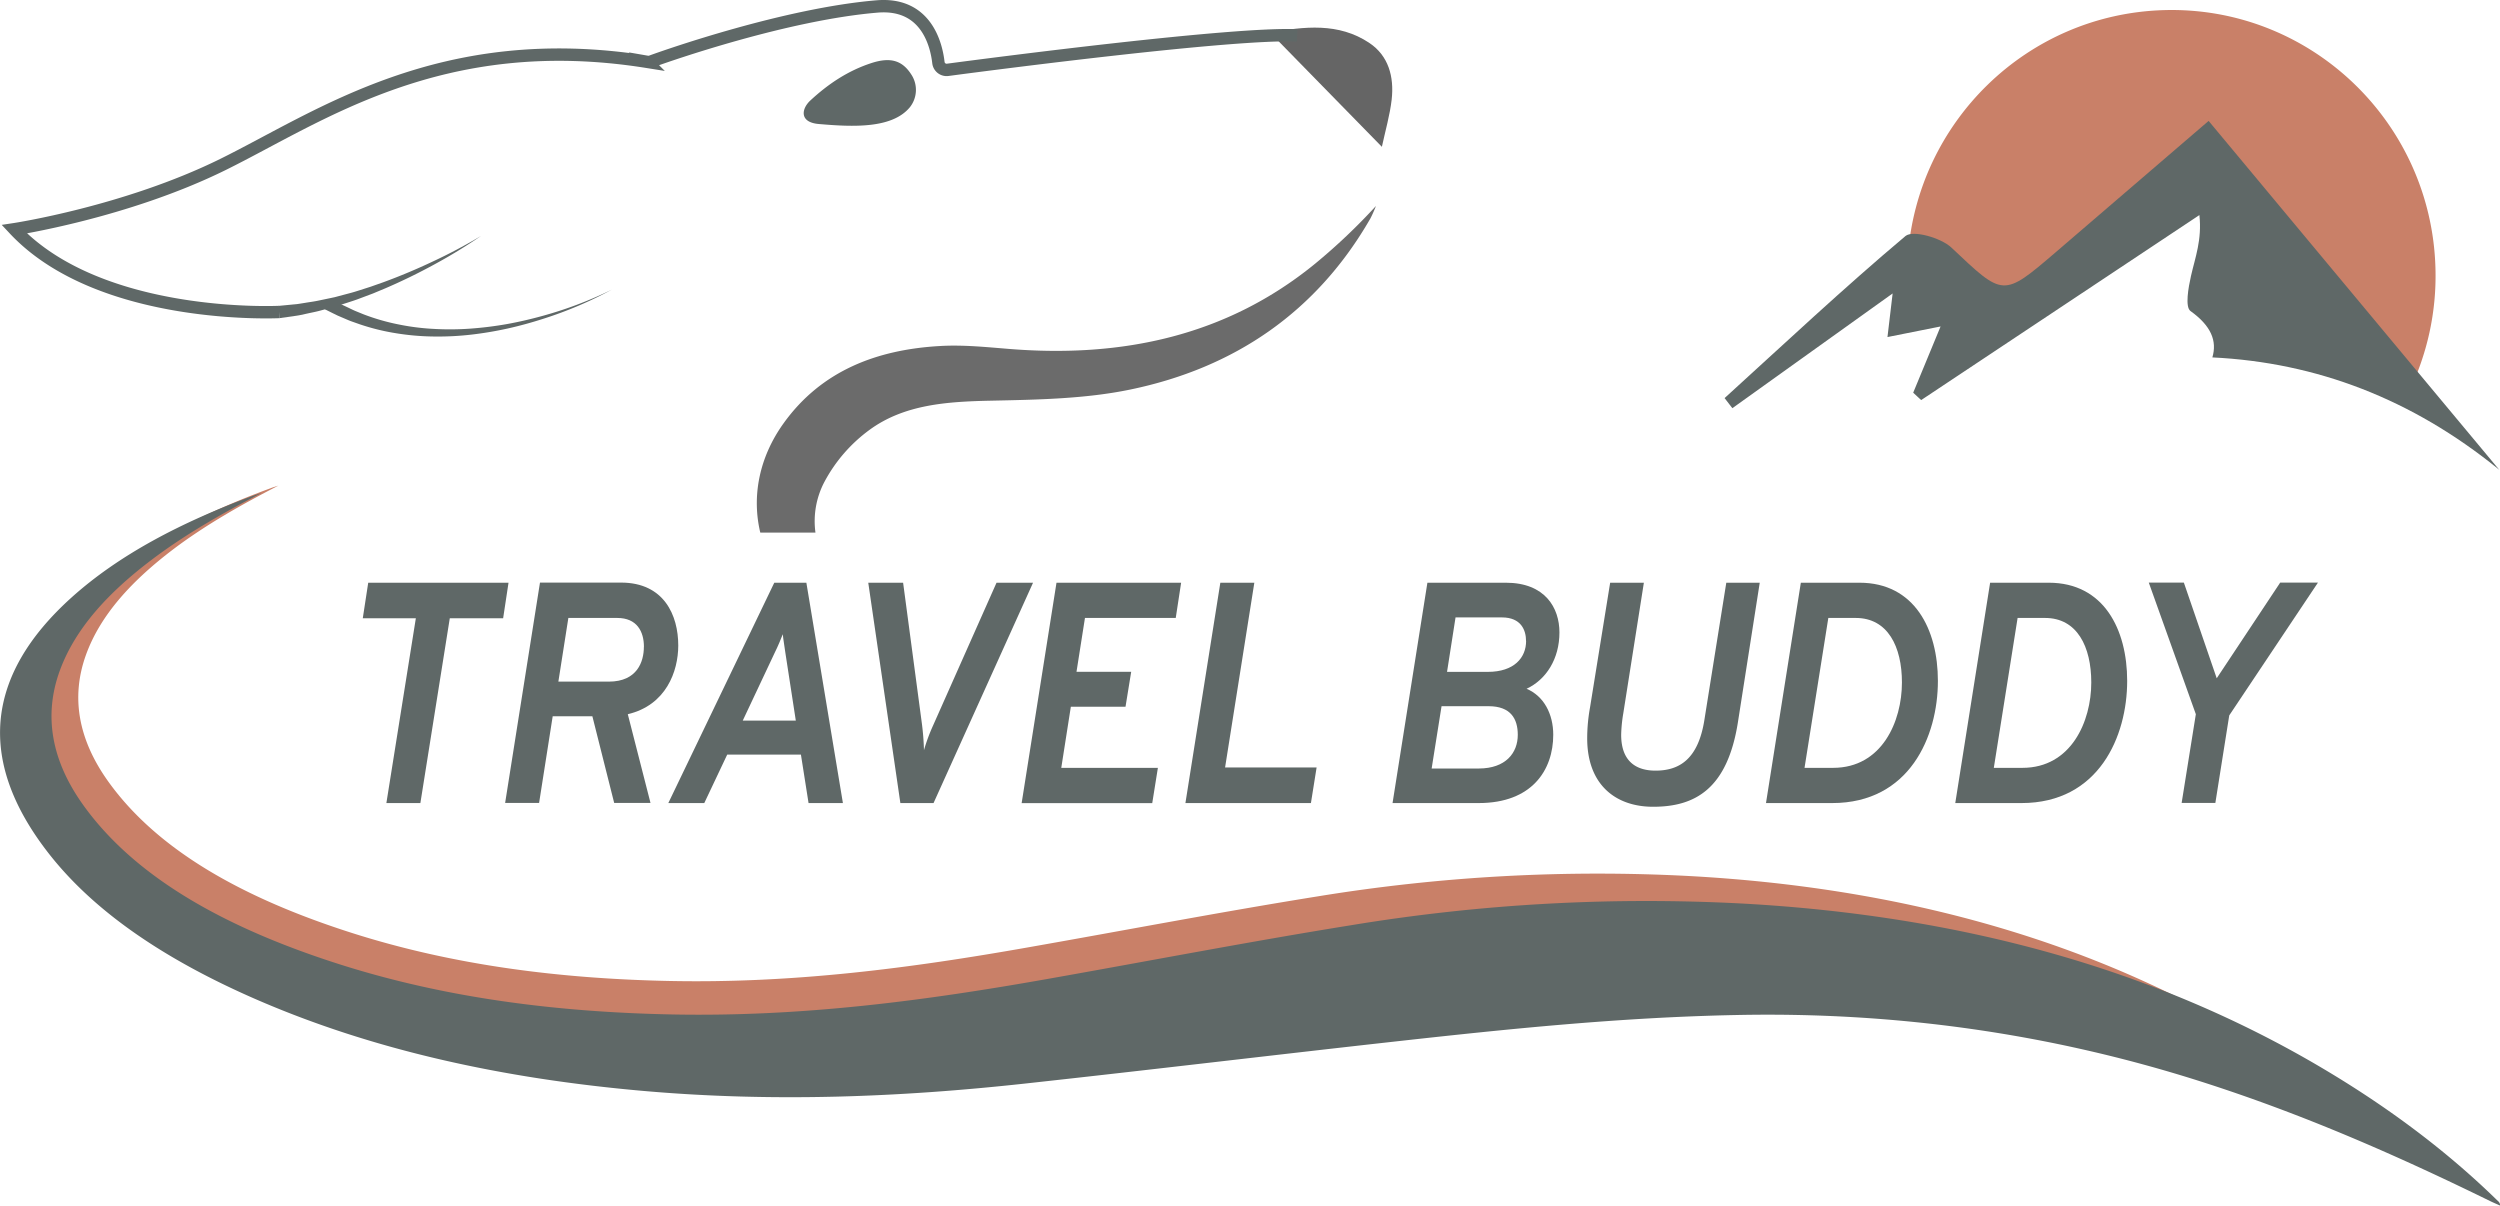
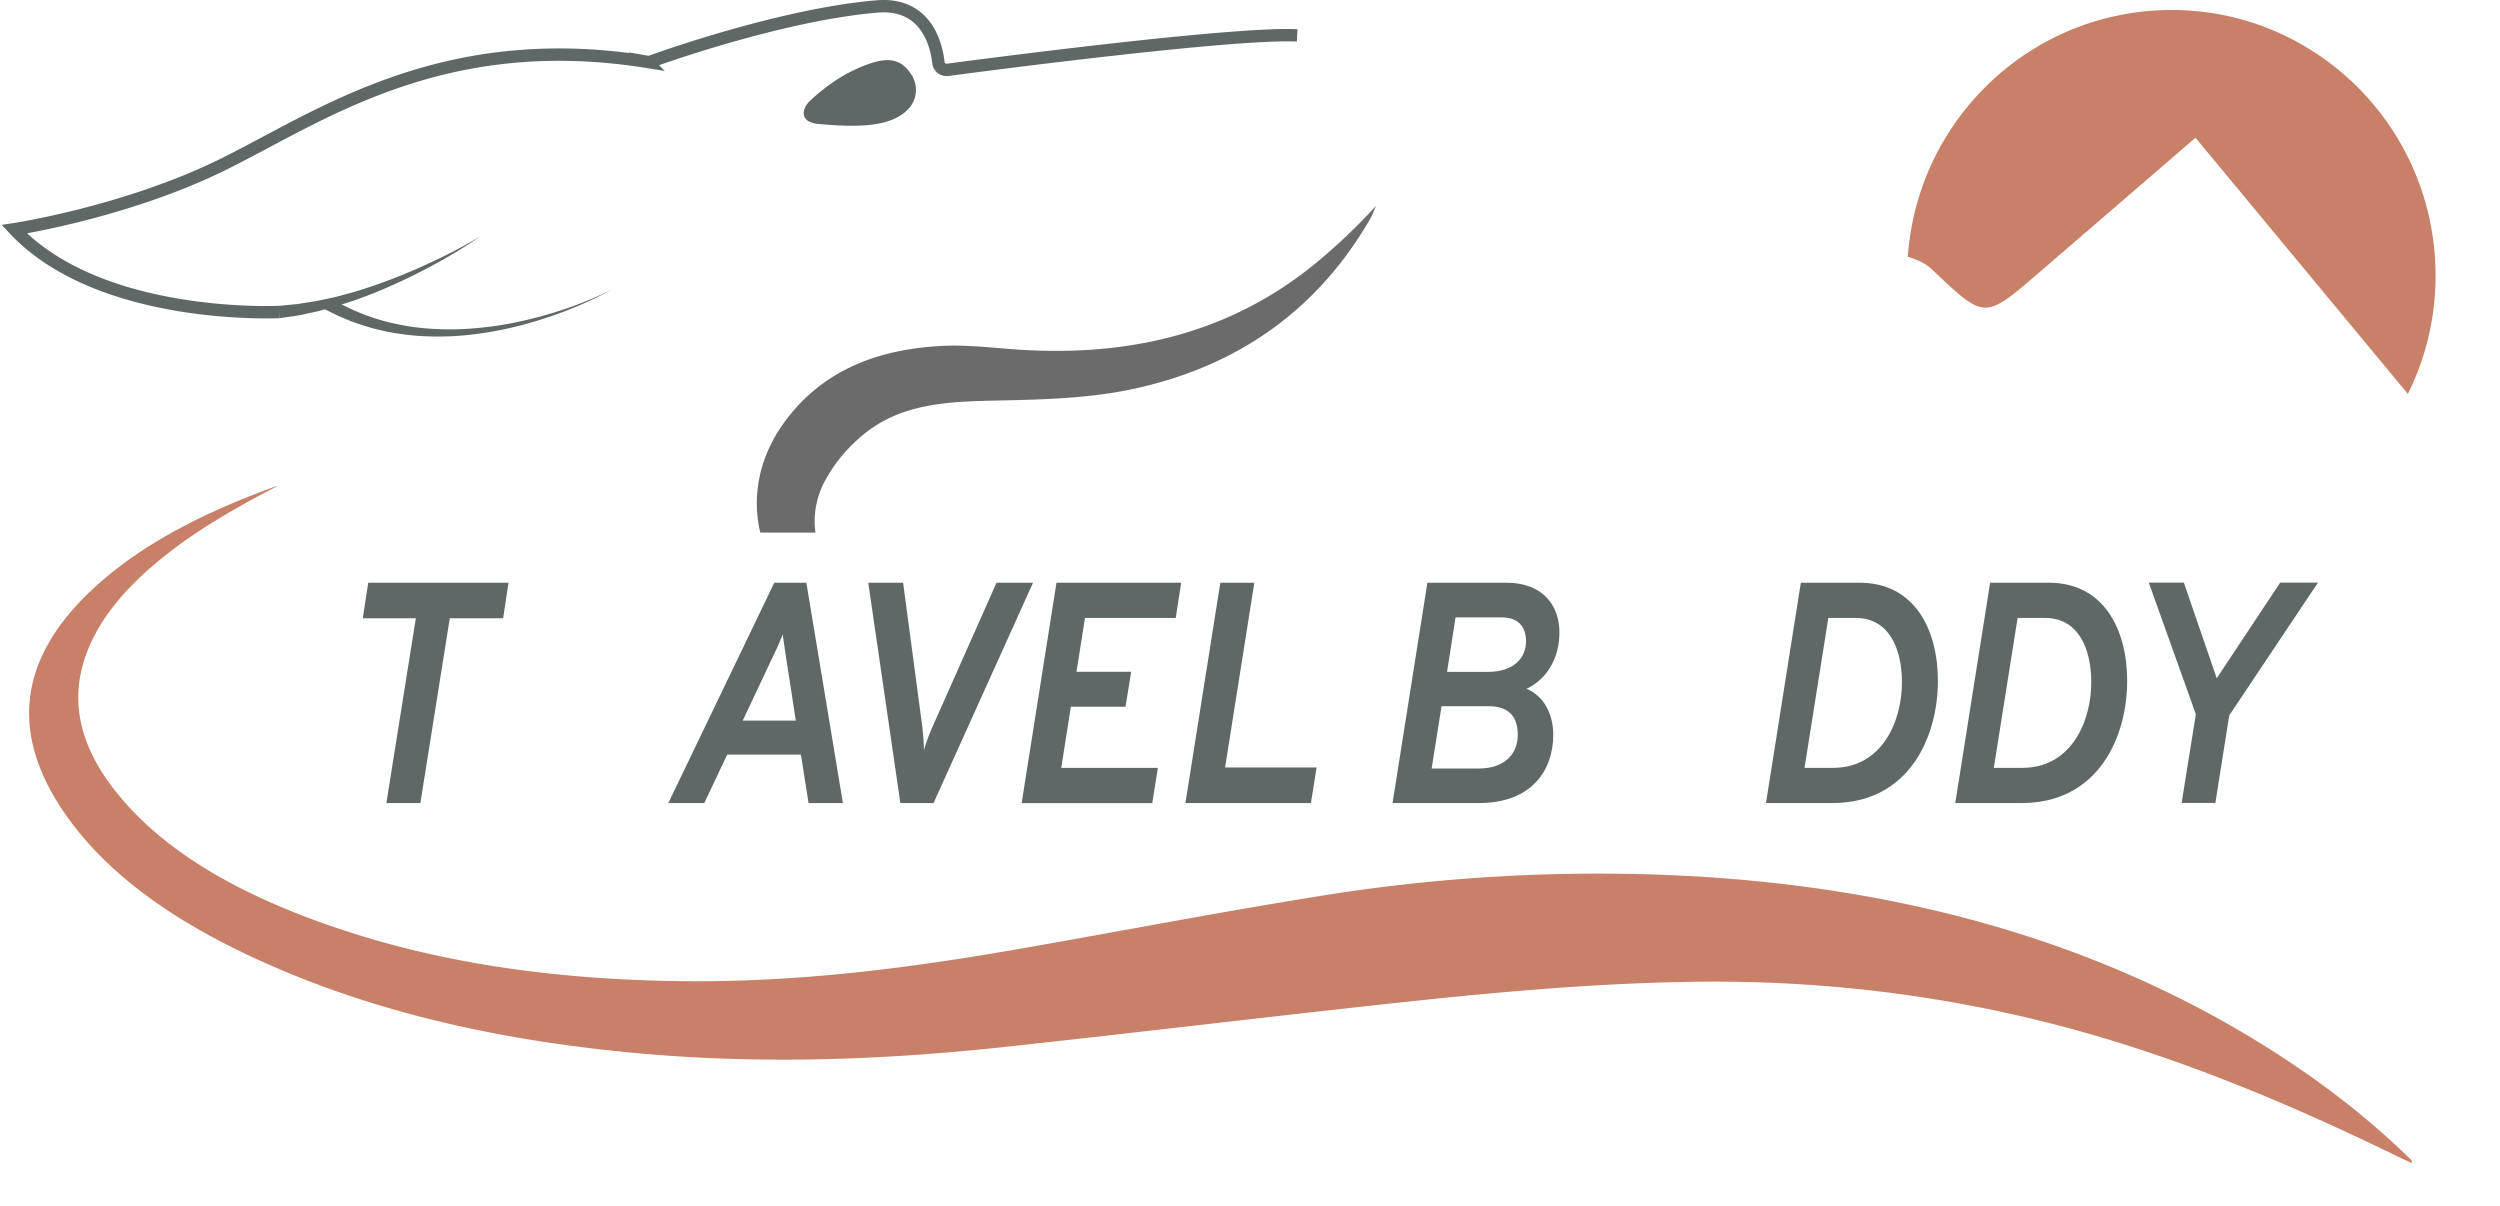
<svg xmlns="http://www.w3.org/2000/svg" id="Ebene_1" data-name="Ebene 1" viewBox="0 0 1211.7 584.3">
  <defs>
    <style>.cls-1{fill:#c98068;}.cls-2{fill:#5f6867;}.cls-3{fill:#656565;}.cls-4{fill:none;stroke:#5f6867;stroke-miterlimit:10;stroke-width:6px;}.cls-5{fill:#6b6b6b;}</style>
  </defs>
  <path class="cls-1" d="M209.46,344c-18.3,9.41-35.58,19.28-50.59,30.58-20,15.1-35.64,31.82-42.72,51.58-7.31,20.39-3.7,40.84,10.72,61.07,24.12,33.82,66.18,57,118.48,73.66C294.58,576.56,346.14,583,399,584.09c60.5,1.24,117.41-6.34,173.41-16.22,47-8.26,93.54-17.2,140.88-24.8a841.62,841.62,0,0,1,180.29-9.83c101.21,5.58,190.81,30.36,267.81,75.79q46.85,27.63,81.27,61.27a2.39,2.39,0,0,1,.91,2c-1.53-.69-3.11-1.33-4.59-2-42.48-20.75-86.34-40.08-134.29-55.28q-103.51-32.84-214.46-30.45c-53.07,1.06-104.58,6.32-155.94,12-57.39,6.34-114.57,13.17-172,19.41-57.78,6.27-116.51,8.63-176.81,3.29-63.9-5.66-124.35-18.48-179.44-42.59-39.81-17.37-72.5-38.7-94-65.62-34.31-43-30.67-82.73,9.54-118.85,21.88-19.68,50.88-34.78,84.07-46.93C206.82,344.79,208.16,344.43,209.46,344Z" transform="translate(-74.53 -108.63)" />
-   <path class="cls-2" d="M201.36,347.54c-19.21,9.91-37.34,20.32-53.09,32.23-21.09,15.9-37.45,33.51-44.91,54.33-7.68,21.48-3.9,43,11.22,64.31,25.3,35.61,69.43,60,124.29,77.52,51.66,16.49,105.75,23.26,161.16,24.38,63.48,1.28,123.18-6.75,181.92-17.15C631.23,574.44,680.11,565,729.78,557A879.3,879.3,0,0,1,919,546.56c106.23,5.84,200.24,31.91,281,79.72q49.14,29.09,85.25,64.49a2.5,2.5,0,0,1,1,2.16c-1.6-.72-3.25-1.4-4.8-2.16-44.57-21.83-90.58-42.17-140.89-58.17q-108.61-34.51-225-32c-55.68,1.14-109.73,6.7-163.62,12.69-60.23,6.7-120.23,13.92-180.5,20.51-60.63,6.63-122.26,9.13-185.53,3.54-67-5.93-130.47-19.49-188.26-44.78-41.71-18.28-76-40.77-98.56-69.08-36-45.23-32.15-87.12,10-125.16,23-20.73,53.33-36.65,88.22-49.45C198.53,348.4,200,348,201.36,347.54Z" transform="translate(-74.53 -108.63)" />
  <path class="cls-2" d="M278.28,497.86H261.8l14.28-89.56H250.36L253,391.06h68l-2.61,17.24H292.53Z" transform="translate(-74.53 -108.63)" />
-   <path class="cls-2" d="M378.81,454.79l11,43h-17.6l-10.57-42H342.41l-6.59,42H319.36L336.25,391h39.28c20.87,0,27.74,15.86,27.74,30.51C403.25,434.08,397.36,450.41,378.81,454.79Zm7.82-32.65c0-7.47-3.43-14-12.91-14H350L345.16,439H369.6c13.87,0,17-9.8,17-16.82Z" transform="translate(-74.53 -108.63)" />
  <path class="cls-2" d="M449.81,391.06h15.55l17.71,106.8H466.42l-3.7-23.5H427l-11.12,23.5H398.45Zm10.43,66.82-5.08-33c-.27-2.14-1.1-7-1.23-8.85-.69,1.83-2.61,6.41-3.71,8.54l-15.69,33.31Z" transform="translate(-74.53 -108.63)" />
  <path class="cls-2" d="M495.36,391.06h16.89l9.11,68.35a127.72,127.72,0,0,1,1,12.82,87.18,87.18,0,0,1,4.39-11.91l30.78-69.26h17.7L527,497.86H510.92Z" transform="translate(-74.53 -108.63)" />
  <path class="cls-2" d="M586.59,391.06H647l-2.61,17.08h-44l-4.1,26.09h26.51l-2.75,16.94h-26.5l-4.64,29.62h46.83L633,497.88H569.7Z" transform="translate(-74.53 -108.63)" />
  <path class="cls-2" d="M666,391.06h16.48L668.3,480.62h44.36l-2.75,17.24H649.08Z" transform="translate(-74.53 -108.63)" />
  <path class="cls-2" d="M804.36,391.06c19.09,0,26,12.2,26,24.1,0,12.82-6.45,22.89-15.93,27.31,8.37,3.51,12.93,12.21,12.93,22.28,0,17.09-10.3,33.11-36.12,33.11H749.47l16.89-106.8Zm5.81,73.73c0-7.78-3.44-13.88-14.15-13.88h-22.8l-4.8,30.2h22.94C804.26,481.07,810.17,473.6,810.17,464.79Zm4-45.47c0-5.19-2.34-11.44-11.67-11.44H780l-4.12,26.39h19.78c12.75,0,18.54-6.86,18.54-15Z" transform="translate(-74.53 -108.63)" />
-   <path class="cls-2" d="M843.81,466.43a85.2,85.2,0,0,1,1.38-14.95l9.75-60.42h16.34l-10,63.47a70.18,70.18,0,0,0-1,10.22c0,13.43,7.83,17.39,16.62,17.39,11.26,0,20.74-5.18,23.76-24.87l10.57-66.21h16.21l-10.57,67.59c-5.08,32.19-20.6,41-41.06,41C858.1,499.69,843.81,489.47,843.81,466.43Z" transform="translate(-74.53 -108.63)" />
  <path class="cls-2" d="M975.79,391.06c26.64,0,38,22.58,38,47.6,0,26.85-13.73,59.2-51.22,59.2h-32.1l16.89-106.8Zm20.57,48.36c0-17.39-6.87-31.28-22.39-31.28H960.68l-11.53,72.65H963C986.64,480.79,996.36,458.34,996.36,439.42Z" transform="translate(-74.53 -108.63)" />
  <path class="cls-2" d="M1067.53,391.06c26.64,0,38,22.58,38,47.6,0,26.85-13.73,59.2-51.23,59.2h-32.09l16.89-106.8Zm20.6,48.36c0-17.39-6.87-31.28-22.39-31.28h-13.32l-11.53,72.65h13.87C1078.36,480.79,1088.13,458.34,1088.13,439.42Z" transform="translate(-74.53 -108.63)" />
  <path class="cls-2" d="M1138.81,454.79,1116,391h17l15.93,46.38L1179.7,391H1198l-43,64.38-6.73,42.42h-16.34Z" transform="translate(-74.53 -108.63)" />
-   <path class="cls-3" d="M744.3,179.79l-54.18-55.38c16.42-2.91,33.19-5,48.18,5.09,9.15,6.14,12,16.23,10.75,27.39C748.17,164.44,746,171.92,744.3,179.79Z" transform="translate(-74.53 -108.63)" />
  <path class="cls-2" d="M515.58,160.54a13.52,13.52,0,0,0,.63-15.81c-4.43-6.92-10.21-8.47-19.23-5.56-11.3,3.65-21,10.09-29.76,18.23-4.26,4-5.32,10.5,4.09,11.33C488.2,170.21,507.05,171,515.58,160.54Z" transform="translate(-74.53 -108.63)" />
  <path class="cls-4" d="M209.87,259.84s-86.76,4.37-128.42-40.11c0,0,54.09-8.19,101.07-31.35s105.72-65.71,205.57-49.79a4.1,4.1,0,0,0,2.08-.18c8.19-3,65.41-23,109.59-26.66,23.6-1.89,28.6,18.32,29.6,27.22a4,4,0,0,0,4.42,3.52h0c23.57-3.13,139.45-18.2,169.46-16.7" transform="translate(-74.53 -108.63)" />
  <path class="cls-2" d="M307.73,222.94a255.65,255.65,0,0,1-22.54,13.78q-11.61,6.36-23.82,11.62l-6.13,2.56L249,253.24c-2.07.81-4.19,1.47-6.3,2.16l-3.17,1-1.59.52-1.61.45-6.45,1.77c-2.15.59-4.35,1-6.53,1.48l-3.28.71c-1.09.24-2.21.36-3.32.55l-6.79.95-.41-5.95,6.43-.62c1.07-.12,2.16-.17,3.22-.34l3.21-.51c2.13-.37,4.29-.62,6.41-1.08L235.2,253l1.6-.34,1.57-.42,3.16-.84c2.11-.56,4.22-1.09,6.29-1.77l6.26-2,6.18-2.18q12.33-4.51,24.25-10.17A253.73,253.73,0,0,0,307.73,222.94Z" transform="translate(-74.53 -108.63)" />
  <path class="cls-2" d="M371.09,249a191.43,191.43,0,0,1-33,14.06c-5.7,1.84-11.49,3.45-17.36,4.76a173.26,173.26,0,0,1-17.81,3,140.41,140.41,0,0,1-18.1.91,121.12,121.12,0,0,1-18.14-1.55,107.59,107.59,0,0,1-17.78-4.37l-4.37-1.54c-1.43-.55-2.83-1.19-4.24-1.78l-2.12-.91c-.69-.33-1.37-.69-2.06-1L232,258.53l3-5.2,3.8,2.12c.63.36,1.26.72,1.9,1.06l2,.94c1.31.62,2.61,1.28,3.94,1.86l4,1.63a103.19,103.19,0,0,0,16.8,4.88,113.89,113.89,0,0,0,17.47,2.23,137.57,137.57,0,0,0,17.7-.15,174.3,174.3,0,0,0,17.63-2.2c5.85-1.06,11.65-2.41,17.38-4A190,190,0,0,0,371.09,249Z" transform="translate(-74.53 -108.63)" />
  <path class="cls-1" d="M1245.53,296.51l.15.17v-.07Z" transform="translate(-74.53 -108.63)" />
  <path class="cls-1" d="M1010.46,238.79c26,24.6,25.49,25.11,52.06,2.22,24.67-21.25,49.33-42.51,76.13-65.61l102.93,124.16a128.59,128.59,0,0,0,13.36-61.14c-2.06-71-61-127-131.73-124.88-66.38,2-119.48,54.34-124,119.55C1003.58,234.37,1008,236.48,1010.46,238.79Z" transform="translate(-74.53 -108.63)" />
-   <path class="cls-2" d="M991.85,250.86c-1.22,10.3-1.82,15.38-2.5,21.13l25.74-5.13c-5.28,12.77-9.27,22.44-13.27,32.1l3.86,3.58,134.85-89.67c1.31,12-2.06,20.61-4.07,29.49-1.27,5.59-2.94,15-.27,17,10,7.17,13,14.45,10.63,22.5,50.42,2.45,96.69,20.13,138.54,54.06.19.16.36.33.55.48L1145,167.23,1071,230.79c-25.85,22.15-25.4,21.66-50.65-2.15-5.07-4.78-18.69-8.61-22.26-5.62-30,25.23-58.65,52.15-87.69,78.56l3.77,4.89Z" transform="translate(-74.53 -108.63)" />
  <path class="cls-5" d="M711.89,236.48C669.25,271.31,618.67,282.3,563,277.7c-10.9-.89-21.91-2-32.69-1.37-30.82,1.71-57.62,12-75.86,37.28-12.19,16.88-15.56,35.91-11.42,53.17h26.74A40.79,40.79,0,0,1,474.21,342a74.6,74.6,0,0,1,21.61-24.91c17-12.53,37.92-13.81,59.16-14.26,22.54-.48,45.5-.88,67.21-5.36,50.86-10.51,90.57-37.74,116.57-83a61.8,61.8,0,0,0,2.66-6A288.72,288.72,0,0,1,711.89,236.48Z" transform="translate(-74.53 -108.63)" />
</svg>